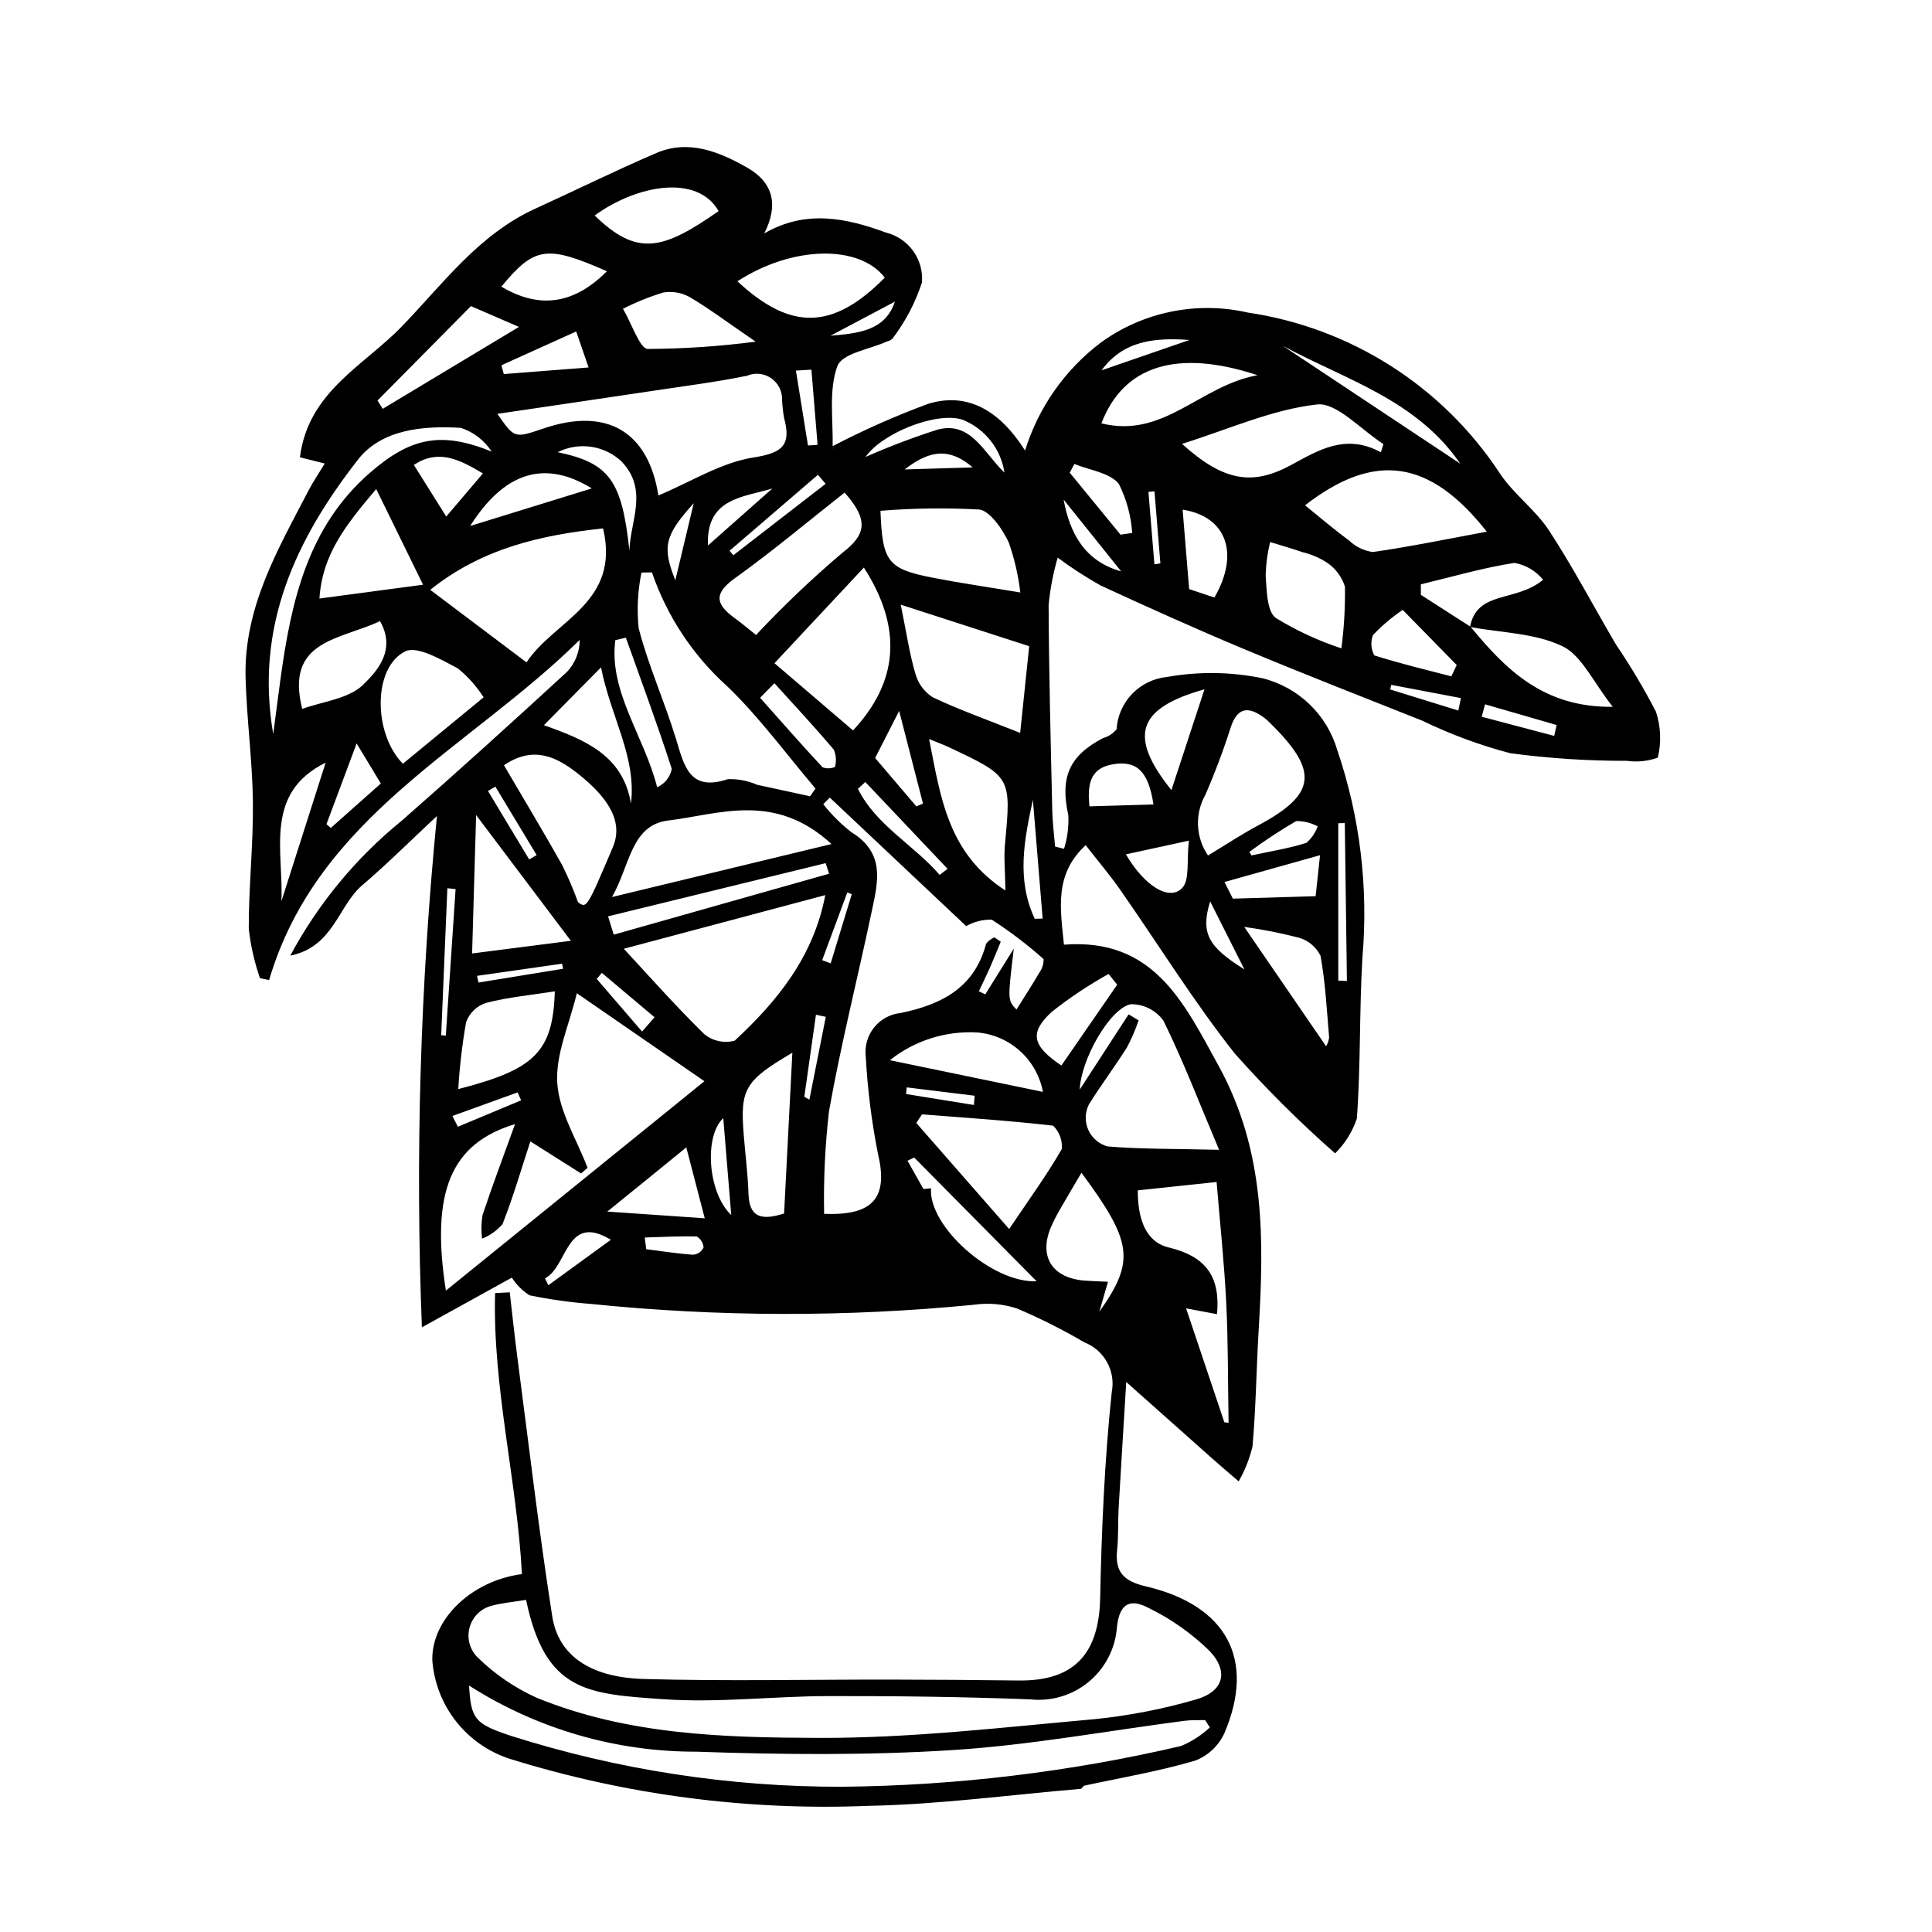
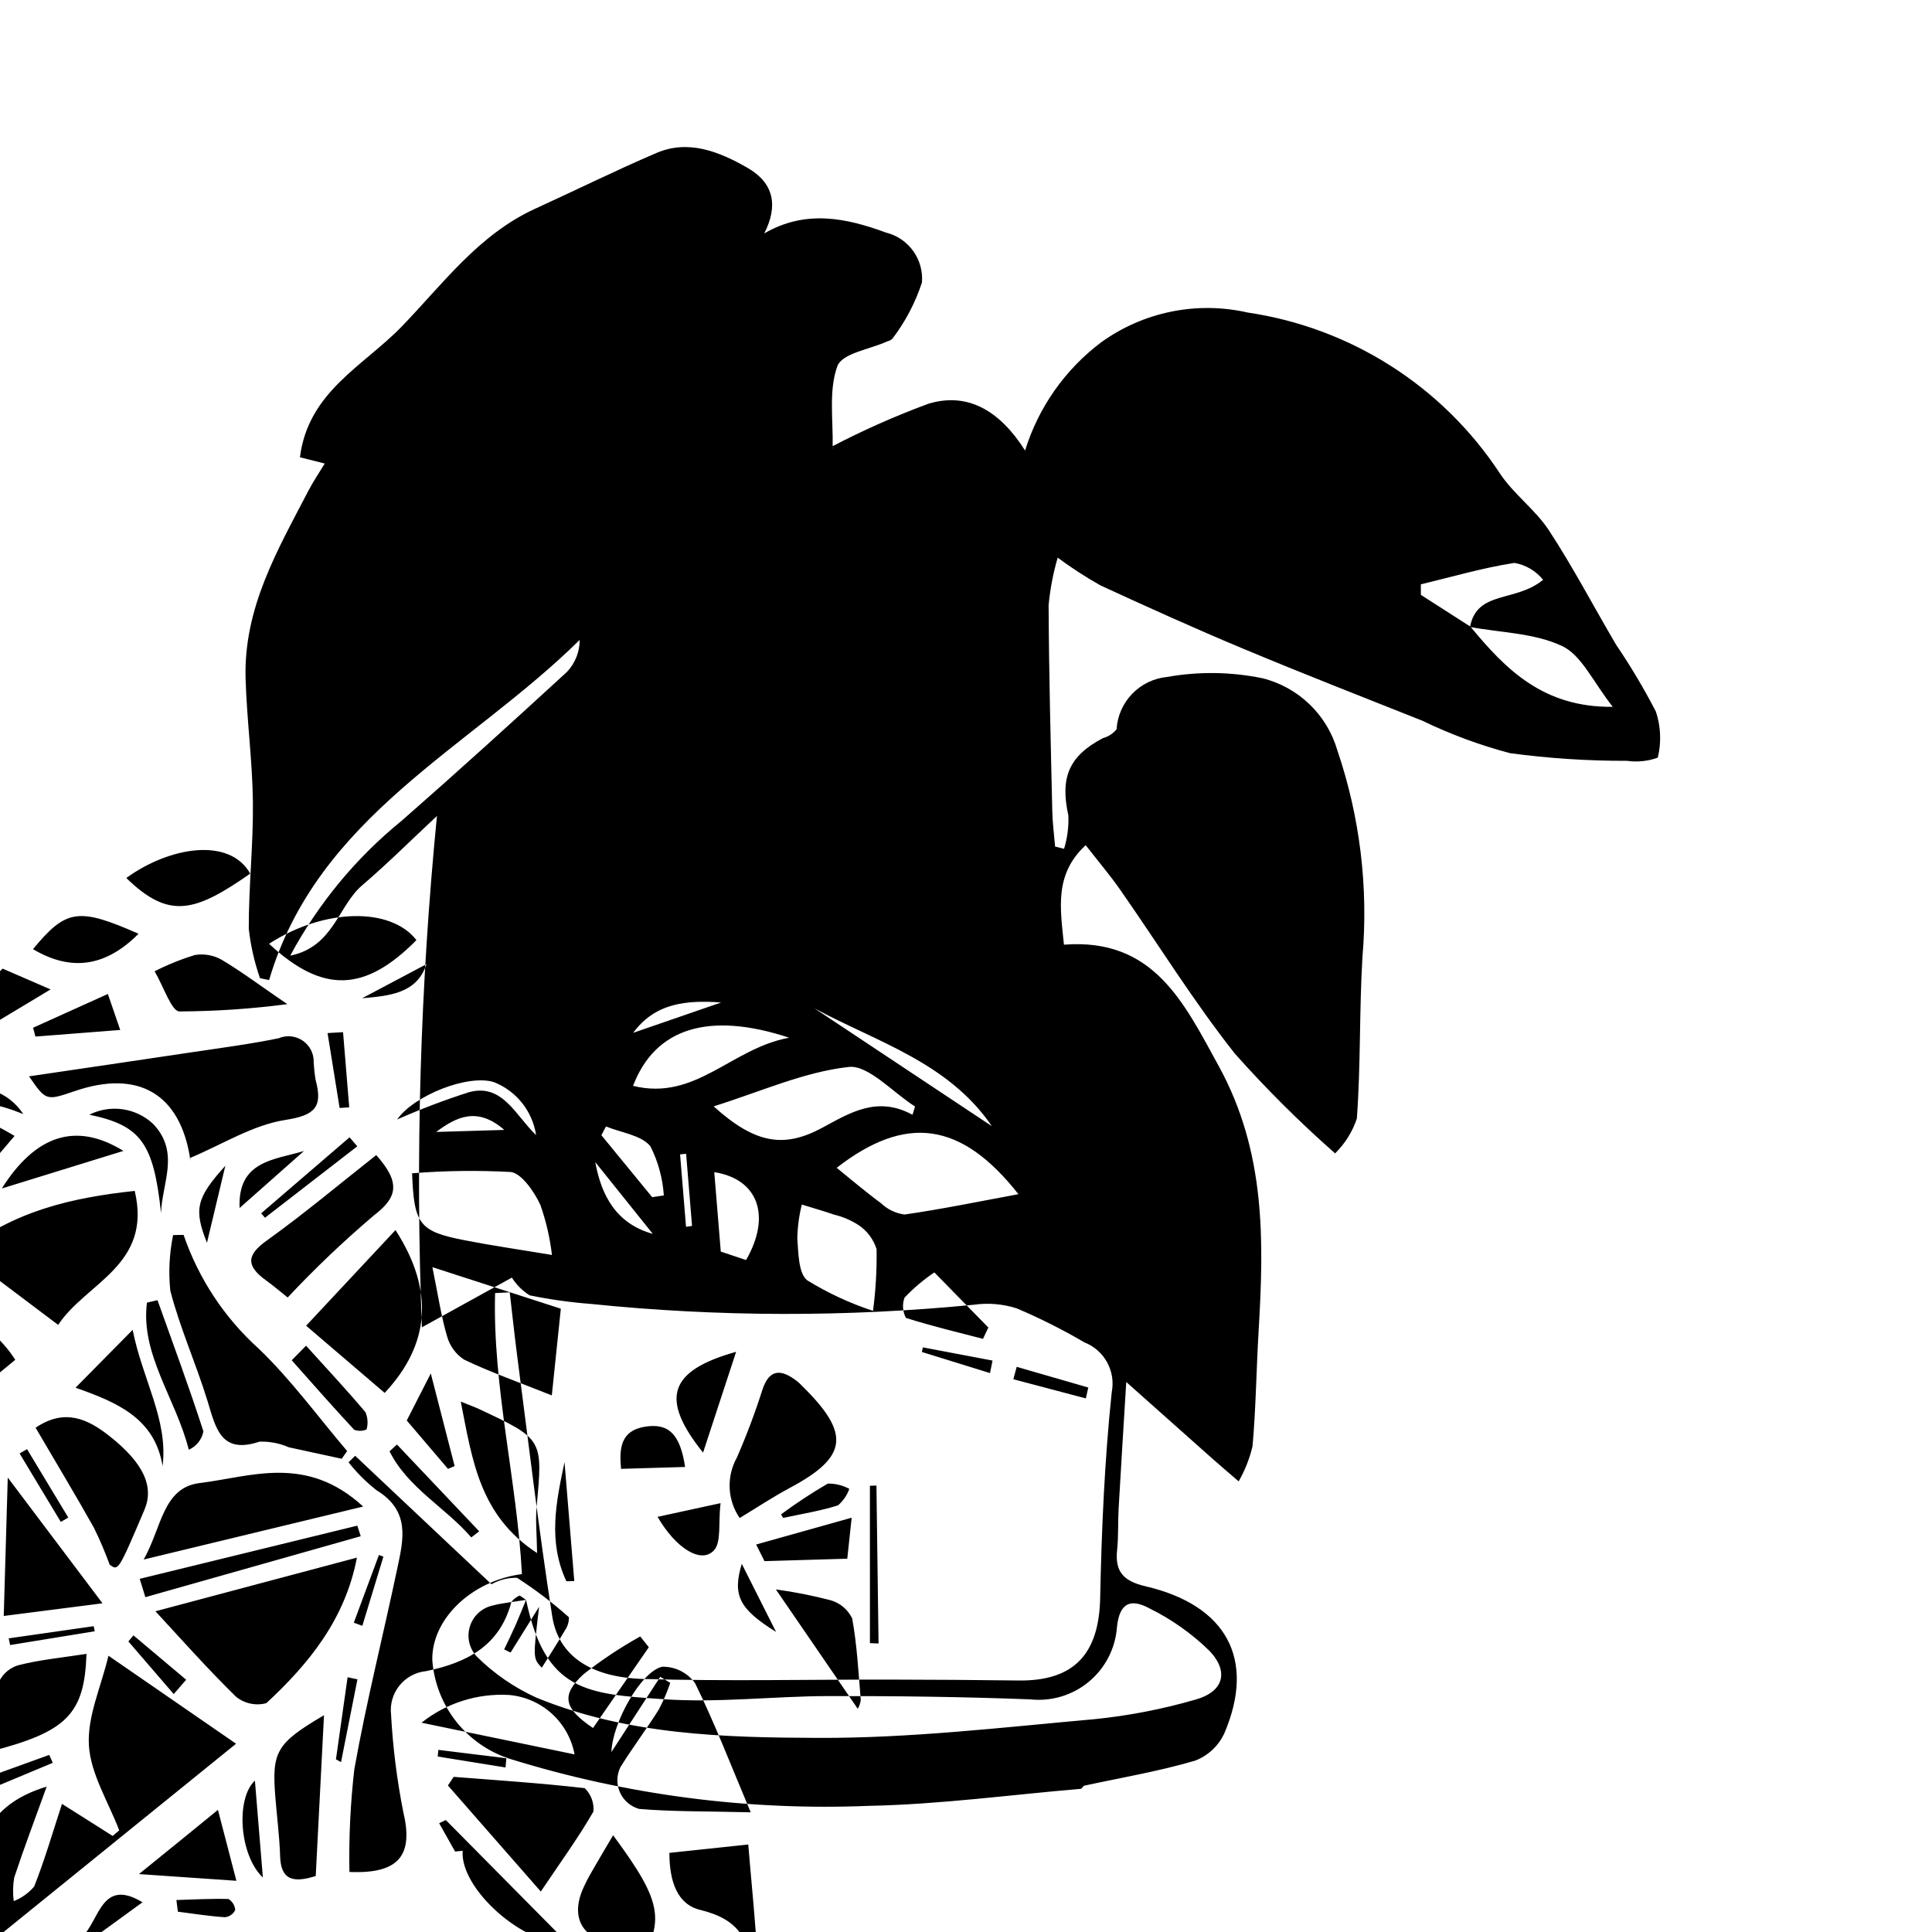
<svg xmlns="http://www.w3.org/2000/svg" fill="#000000" width="800px" height="800px" version="1.1" viewBox="144 144 512 512">
-   <path d="m430.54 618.05c-18.703 1.578-37.336 4.129-56.125 4.516v-0.004c-32.199 1.344-64.383-2.856-95.16-12.406-5.664-1.797-10.656-5.25-14.344-9.906-3.684-4.66-5.894-10.316-6.344-16.238-0.266-10.734 10.191-21.074 23.75-22.863-1.297-24.77-7.805-49.598-7.113-74.469l3.879-0.199c0.664 5.691 1.262 11.391 2.004 17.078 3.004 22.93 5.684 45.895 9.258 68.77 1.621 10.387 10.039 16.215 24.27 16.621 21.832 0.621 43.641 0.125 65.461 0.16 11.285 0.016 22.578 0.098 33.871 0.242 14.75 0.172 21.301-7.07 21.609-21.883 0.379-18.227 1.168-36.477 3.062-54.516v-0.004c1.105-5.578-1.953-11.145-7.25-13.207-5.766-3.383-11.746-6.387-17.902-9-3.695-1.191-7.617-1.52-11.461-0.961-33.707 3.305-67.66 3.231-101.36-0.219-5.473-0.418-10.918-1.18-16.293-2.285-1.895-1.199-3.5-2.801-4.707-4.691-6.965 3.848-14.371 7.938-23.84 13.168-1.773-45.207-0.441-90.484 3.992-135.51-7.016 6.547-13.188 12.715-19.812 18.367-6.414 5.477-7.559 16.297-19.074 18.652h0.004c7.391-13.777 17.449-25.945 29.586-35.801 14.766-12.934 29.305-26.121 43.754-39.402v0.004c2.164-2.293 3.371-5.328 3.371-8.484-29.039 28.711-69.477 46.609-82.312 90.145l-2.418-0.492c-1.473-4.234-2.469-8.625-2.969-13.082-0.035-11.188 1.215-22.316 1.094-33.504-0.117-10.914-1.621-21.879-1.938-32.809-0.547-18.82 8.539-34.164 16.652-49.801 1.266-2.441 2.828-4.719 4.328-7.195-2.652-0.668-4.801-1.211-6.578-1.656 2.184-17.395 16.887-24.203 27.016-34.691 10.941-11.324 20.363-24.355 35.367-31.199 10.719-4.891 21.277-10.117 32.113-14.762 8.398-3.598 16.527-0.418 24.105 3.941 7.019 4.035 8.188 10.031 4.445 17.391 10.922-6.34 21.59-4.156 32.297-0.219 5.973 1.492 9.992 7.086 9.496 13.219-1.758 5.371-4.406 10.41-7.832 14.902-0.383 0.344-0.848 0.586-1.352 0.699-4.613 2.121-11.973 3.121-13.242 6.598-2.328 6.367-1.078 14.199-1.242 21.422-0.008 0.336 0.703 0.723-0.191-0.141l-0.004-0.004c8.273-4.324 16.816-8.113 25.574-11.344 10.355-3.144 18.895 1.762 25.617 12.402 3.539-11.438 10.594-21.473 20.16-28.676 11.215-8.094 25.371-10.973 38.859-7.894 27.289 4.031 51.57 19.504 66.75 42.539 3.625 5.523 9.461 9.684 13.078 15.211 6.418 9.812 11.859 20.227 17.812 30.328 3.856 5.684 7.371 11.594 10.523 17.691 1.301 3.938 1.473 8.156 0.496 12.184-2.606 0.945-5.406 1.238-8.152 0.844-10.355 0.031-20.707-0.645-30.973-2.023-8.02-2.113-15.812-4.996-23.277-8.609-15.844-6.289-31.719-12.5-47.457-19.074-12.711-5.312-25.289-10.996-37.816-16.77-3.938-2.215-7.734-4.676-11.359-7.367-1.203 4.113-2.012 8.336-2.406 12.602 0.078 18.188 0.562 36.391 0.973 54.59 0.07 3.121 0.488 6.25 0.742 9.375l2.379 0.586c0.879-2.856 1.266-5.844 1.137-8.828-2.207-10.02 0.098-15.738 9.16-20.492v-0.004c1.422-0.383 2.688-1.207 3.617-2.348 0.219-3.523 1.684-6.852 4.137-9.391 2.449-2.539 5.727-4.125 9.238-4.469 8.375-1.492 16.957-1.379 25.289 0.336 9.543 2.379 17.098 9.652 19.844 19.094 5.992 17.629 8.258 36.312 6.648 54.863-0.844 14.207-0.434 28.559-1.477 42.734l0.004-0.004c-1.172 3.488-3.148 6.648-5.766 9.23-9.391-8.266-18.27-17.102-26.582-26.453-10.93-13.836-20.242-28.906-30.348-43.379-2.715-3.891-5.812-7.527-9.172-11.848-8.387 7.758-6.715 16.781-5.758 26.371 23.758-1.828 31.734 15.273 40.973 32.078 12.574 22.867 12.027 46.508 10.605 70.492-0.598 10.105-0.703 20.277-1.602 30.34h0.004c-0.77 3.266-2.008 6.406-3.68 9.316-2.348-2.027-4.715-4.027-7.035-6.086-6.934-6.148-13.848-12.316-22.754-20.246-0.789 12.961-1.441 23.25-2.023 33.547-0.207 3.648-0.012 7.348-0.398 10.965-0.609 5.738 1.648 8.258 7.566 9.637 21.449 5.004 29.16 19.328 20.922 38.781-1.52 3.422-4.344 6.094-7.844 7.426-9.602 2.828-19.594 4.512-29.438 6.641-0.238 0.27-0.48 0.539-0.719 0.809zm103.14-307.98c9.324 11.262 19.246 21.453 37.719 21.246-5.168-6.516-8.242-13.656-13.375-16.086-7.367-3.488-16.23-3.547-24.453-5.074 1.812-9.781 12.031-6.449 19.363-12.5h0.004c-1.906-2.371-4.613-3.961-7.609-4.481-8.387 1.305-16.543 3.699-24.789 5.68l0.008 2.789c4.379 2.809 8.754 5.617 13.133 8.426zm-250.27 257.91c-3.426 0.566-6.269 0.805-8.961 1.527v-0.004c-2.852 0.668-5.125 2.816-5.957 5.621-0.832 2.809-0.094 5.844 1.934 7.957 4.57 4.508 9.902 8.172 15.75 10.82 24.223 9.918 49.715 10.57 74.73 10.66 24.512 0.09 48.902-2.801 73.262-4.973 9.004-0.918 17.902-2.644 26.598-5.16 7.383-2.043 9.059-7.262 3.824-12.867-4.703-4.613-10.113-8.445-16.023-11.348-4.762-2.562-7.926-1.664-8.574 5.117-0.441 5.602-3.133 10.781-7.457 14.363-4.328 3.586-9.918 5.262-15.504 4.656-17.828-0.684-35.656-0.902-53.461-0.871-14.582 0.027-29.148 1.836-43.688 0.836-20.406-1.406-31.348-1.965-36.473-26.336zm124.12-175.57 1.676 1.152c-0.934 2.254-1.824 4.527-2.809 6.758-0.949 2.148-1.992 4.254-2.992 6.375l1.703 0.824c2.519-4.043 5.039-8.082 7.559-12.125-1.641 13.668-1.641 13.668 0.711 16.145 2.051-3.289 4.195-6.578 6.172-9.973h0.004c0.691-1 1.039-2.191 1-3.406-4.305-3.832-8.898-7.328-13.746-10.449-2.367-0.047-4.703 0.547-6.762 1.711-11.918-11.227-24.027-22.637-36.137-34.047l-1.742 1.734v0.004c2.176 2.758 4.672 5.246 7.438 7.414 8.977 5.481 7.086 13.062 5.519 20.5-3.746 17.816-8.23 35.457-11.422 53.391h-0.004c-1.039 9.043-1.477 18.148-1.301 27.25 13.414 0.582 16.977-4.652 14.25-16.004-1.672-8.477-2.746-17.059-3.215-25.688-0.324-2.762 0.477-5.539 2.219-7.703 1.746-2.168 4.285-3.547 7.051-3.82 11.02-2.281 19.57-6.797 22.625-18.352h0.004c0.57-0.746 1.328-1.332 2.199-1.691zm-76.848 38.125c-12.484-8.609-22.59-15.578-33.816-23.32-2.004 8.395-5.664 16.137-5.18 23.836 0.473 7.504 5.18 14.965 8.027 22.441l-1.723 1.488c-4.297-2.719-8.598-5.438-13.438-8.5-2.43 7.414-4.566 14.805-7.375 21.906l-0.004 0.004c-1.461 1.715-3.32 3.039-5.414 3.863-0.266-2.07-0.223-4.168 0.121-6.227 2.586-7.82 5.504-15.512 8.613-24.121-17.004 5.113-22.406 17.953-18.324 44.121zm-62.371 160.16c0.492 8.844 1.527 10.133 10.898 13.258 28.457 9.059 58.152 13.629 88.016 13.555 30.227-0.301 60.328-3.922 89.766-10.797 2.82-1.176 5.402-2.844 7.633-4.93l-1.262-1.941c-1.801 0.055-3.629-0.047-5.394 0.184-20.543 2.66-40.949 6.465-61.648 7.773-22.406 1.414-45.07 1.203-67.645 0.422v-0.004c-21.383 0.07-42.34-6.012-60.363-17.52zm94.398-209.48-53.395 14.219c6.152 6.621 13.453 14.906 21.32 22.613 2.254 1.848 5.258 2.496 8.07 1.738 11.309-10.48 20.898-22.27 24.004-38.57zm-86.895-127.54c4.512 6.508 4.512 6.508 12.172 3.891 16.828-5.746 27.871 0.754 30.527 17.93 0.062 0.414 0.68 0.773-0.16-0.129 8.809-3.699 16.727-8.793 25.422-10.148 7.699-1.203 9.965-3.324 7.996-10.543v-0.004c-0.266-1.559-0.438-3.129-0.516-4.707 0.078-2.289-1.016-4.453-2.902-5.746-1.887-1.293-4.301-1.535-6.402-0.637-7.824 1.605-15.797 2.625-23.723 3.816-14.043 2.109-28.094 4.16-42.414 6.277zm40.957 42.012-2.773 0.051v-0.004c-1 4.852-1.25 9.828-0.742 14.754 2.566 9.926 6.883 19.473 9.891 29.328 2.188 7.168 3.543 14.082 13.785 10.66 2.648-0.074 5.281 0.434 7.711 1.496 4.68 1.016 9.359 2.031 14.039 3.047l1.434-2.051c-7.723-9.074-14.793-18.82-23.34-27.043-9.137-8.211-16.023-18.621-20.004-30.242zm-58.754 4.625c8.777 6.613 16.793 12.652 25.516 19.227 7.383-11.203 24.969-15.742 20.289-35.508-16.512 1.781-32.027 5.254-45.805 16.281zm209.05 148.4c-5.352-12.703-9.562-23.691-14.754-34.238-2.019-2.785-5.269-4.406-8.707-4.344-5.66 1.285-13.219 14.906-13.453 22.613 4.57-7.039 8.758-13.484 12.941-19.934l2.652 1.605-0.004-0.004c-0.824 2.445-1.848 4.824-3.055 7.106-3.246 5.184-6.953 10.066-10.172 15.27h0.004c-1.02 2.106-1.051 4.551-0.09 6.684 0.965 2.129 2.828 3.723 5.082 4.344 8.777 0.742 17.582 0.598 29.555 0.898zm-97.004-111.15c11.871-12.695 13.328-26.934 2.871-43.152-8.141 8.711-15.906 17.02-23.688 25.348 8.402 7.188 14.609 12.496 20.816 17.805zm-5.699 30.117c-15.109-13.891-29.711-7.887-43.312-6.227-9.832 1.203-10.051 11.828-14.859 20.273 19.988-4.824 37.938-9.16 58.176-14.047zm49.992-29.453c0.832-8.008 1.609-15.453 2.391-22.977l-34.039-11.008c1.574 7.719 2.344 13.109 3.883 18.312h0.004c0.699 2.555 2.312 4.762 4.539 6.203 6.883 3.289 14.098 5.828 23.223 9.469zm49.785 32.492c4.504-2.719 8.785-5.57 13.316-7.992 15.402-8.23 16.156-14.348 3.133-27.109-0.371-0.391-0.762-0.758-1.172-1.102-4.297-3.359-7.422-3.367-9.27 2.266-1.938 6.086-4.191 12.066-6.746 17.922-1.379 2.473-2.043 5.281-1.914 8.113 0.133 2.828 1.051 5.566 2.652 7.902zm25.707-92.801c3.879 3.125 7.684 6.394 11.711 9.348 1.715 1.652 3.914 2.715 6.277 3.027 10.07-1.453 20.023-3.512 30.18-5.391-15.125-19.219-29.805-21.234-48.168-6.984zm-101.5 161.4-1.523 2.281 24.613 28.109c5.453-8.102 10.059-14.43 13.945-21.191v0.004c0.211-2.309-0.633-4.586-2.289-6.203-11.559-1.336-23.156-2.09-34.746-3zm26.043-138.31 0.004 0.004c-0.531-4.523-1.562-8.977-3.07-13.273-1.602-3.469-5.027-8.418-7.863-8.719l-0.004 0.004c-8.707-0.473-17.434-0.359-26.125 0.344 0.5 13.531 1.926 15.402 13.836 17.727 7.18 1.406 14.41 2.445 23.227 3.918zm54.074 219.91 1.121 0.141c-0.184-10.609-0.098-21.219-0.621-31.832-0.523-10.574-1.66-21.156-2.551-31.984-7.043 0.746-13.91 1.477-20.898 2.219 0.02 7.481 1.996 13.629 8.215 15.129 10.09 2.438 13.672 7.926 12.797 17.68-2.606-0.488-4.957-0.93-8.199-1.539 3.606 10.727 6.871 20.457 10.137 30.188zm-190.91-174.12c5.473 9.34 10.578 17.809 15.406 26.418l0.004 0.004c1.59 3.207 2.996 6.5 4.215 9.867 2.301 1.707 2.305 1.707 9.219-14.543 2.59-6.082-0.129-12.359-9.355-19.609-5.551-4.359-11.711-7.426-19.488-2.137zm90.273-72.254c-9.871 7.773-19.145 15.586-28.992 22.633-5.246 3.754-5.711 6.609-0.203 10.574 1.891 1.363 3.664 2.891 5.723 4.527v0.004c7.219-7.703 14.871-14.984 22.922-21.812 6.168-4.727 7.074-8.605 0.555-15.926zm142.12-10.684 0.672-2.184c-5.894-3.738-12.383-11.07-17.57-10.492-11.941 1.336-23.25 6.516-35.805 10.445 11.176 10.109 18.82 11.043 28.816 5.656 7.207-3.875 14.484-8.551 23.891-3.422zm-237.78 64.941c-1.855-2.914-4.168-5.512-6.852-7.684-4.391-2.309-10.734-6.016-13.844-4.527-8.695 4.168-8.613 21.793-0.703 29.809 7-5.754 14.023-11.531 21.398-17.598zm118.06 11.062c3.082 15.629 4.988 30.23 20.227 40.141-0.074-5.074-0.457-8.727-0.125-12.281 1.676-17.914 1.742-17.906-15.195-25.855-1.164-0.543-2.375-0.973-4.906-2.004zm-120.05 20.141c-0.367 12.598-0.699 24.145-1.066 36.676l26.176-3.356c-8.074-10.715-15.922-21.129-25.109-33.32zm69.246-141.46c14.238 13.254 25.395 12.844 39.055-0.969-6.789-8.801-24.441-8.492-39.055 0.969zm-73.98 214.08c20.402-5.238 25.051-9.902 25.602-25.902-6.207 0.973-12.371 1.543-18.242 3.059h-0.004c-2.481 0.801-4.438 2.719-5.297 5.176-1.016 5.848-1.703 11.746-2.059 17.668zm-49.031-94.082c0.629-4.781 1.234-9.57 1.887-14.348 2.832-20.738 7.195-40.594 23.859-55.008 10.656-9.219 18.746-10.957 32.133-5.512-1.922-2.969-4.801-5.188-8.16-6.285-10.152-0.629-21.039 0.445-27.254 8.406-16.273 20.844-27.441 44.062-22.465 72.746zm135.38 127.05c0.699-13.582 1.418-27.562 2.191-42.605-12.629 7.422-13.855 9.648-12.898 21.656 0.418 5.238 1.102 10.48 1.27 15.711 0.195 6.043 3.125 7.25 9.438 5.238zm147.69-149.77c0.711-5.418 1.027-10.883 0.945-16.348-0.82-2.609-2.508-4.863-4.781-6.383-1.996-1.285-4.191-2.223-6.504-2.773-2.816-0.98-5.688-1.785-8.535-2.668l0.004 0.004c-0.727 2.91-1.125 5.894-1.195 8.898 0.293 3.859 0.277 9.336 2.644 11.191v-0.004c5.473 3.367 11.316 6.078 17.422 8.082zm-255.78-42.219c-8.16 9.621-14.293 17.371-15.047 29.016l27.465-3.66c-4.356-8.895-7.894-16.125-12.418-25.355zm186.9 181.19c-2.203 3.746-4.016 6.762-5.758 9.824h0.004c-0.902 1.539-1.707 3.137-2.41 4.777-3.199 7.766 0.543 13.422 9.219 13.996 1.738 0.117 3.477 0.172 5.965 0.293-0.711 2.469-1.23 4.281-2.293 7.961 9.57-13.508 8.789-18.547-4.727-36.852zm46.656-211.36c-21.383-7.055-35.551-2.5-41.371 12.762 16.613 4.102 25.973-9.938 41.371-12.762zm-56.871 189.93c-0.777-4.156-2.891-7.945-6.023-10.789-3.129-2.844-7.106-4.586-11.32-4.957-8.379-0.492-16.645 2.125-23.215 7.348 13.824 2.863 26.531 5.496 40.559 8.398zm-76.129-198.82c-7.559-5.176-12.371-8.797-17.516-11.832v0.004c-2.121-1.172-4.574-1.594-6.961-1.195-3.684 1.121-7.258 2.566-10.688 4.312 2.379 4.059 4.481 10.555 6.539 10.645h-0.004c9.574-0.043 19.137-0.688 28.629-1.934zm-42.664-33.434c11.348 11.051 18.148 9.074 32.844-1.156-5.535-9.809-21.523-7.074-32.844 1.156zm-77.5 130.75c5.391-1.957 12.277-2.633 16.133-6.387 3.672-3.574 8.828-9.141 4.496-16.871-10.543 4.996-25.258 4.969-20.629 23.258zm19.953-81.719 1.379 2.203c11.859-7.133 23.719-14.262 36.102-21.707-4.844-2.098-8.656-3.75-12.719-5.512-8.391 8.484-16.574 16.75-24.758 25.016zm59.227 70.719c-5.883 5.957-10.078 10.207-15.133 15.328 11.004 3.887 20.961 8.043 23.07 20.758 1.508-12.281-5.305-22.812-7.938-36.086zm192.16 100.42c0.418-0.715 0.691-1.504 0.797-2.328-0.609-7.223-0.977-14.488-2.273-21.633-1.137-2.336-3.207-4.078-5.699-4.805-4.781-1.242-9.629-2.203-14.523-2.871 7.328 10.688 14.375 20.965 21.699 31.637zm-190.29-34.438 1.5 4.856c19.023-5.383 38.047-10.77 57.07-16.152l-0.902-2.801zm83.582 72.27 2.008-0.207c-0.777 10.016 16.105 25.16 27.98 24.645l-32.449-32.793-1.762 0.852zm-78.863-146.12-2.797 0.652c-1.773 13.664 7.641 25.383 11.09 38.988 2.012-0.891 3.457-2.711 3.871-4.871-3.762-11.668-8.043-23.199-12.164-34.77zm-4.914 152.09c9.281 0.641 16.734 1.152 25.816 1.781-1.562-6.012-3.051-11.738-4.887-18.793-4.266 3.477-7.184 5.859-10.105 8.234-3.082 2.504-6.172 5.004-10.824 8.777zm-0.113-249.19c-15.973-7.051-19.203-6.519-27.973 4.074 10.395 6.18 19.496 4.426 27.973-4.074zm135.23 189.07c-0.758-0.949-1.516-1.902-2.277-2.852-5.262 2.922-10.277 6.266-15.004 9.992-6.137 5.609-5.207 9.082 2.492 14.273 4.938-7.148 9.867-14.289 14.789-21.414zm14.371-51.574c3.008-9.168 5.652-17.23 8.762-26.711-17.961 5.039-20.188 12.453-8.762 26.711zm74.184-30.148 1.426-3c-4.75-4.844-9.496-9.688-14.32-14.609v0.004c-2.863 1.93-5.508 4.172-7.887 6.676-0.66 1.762-0.527 3.727 0.371 5.379 6.727 2.141 13.586 3.777 20.41 5.551zm-62.785-20.887c6.703-11.617 3.273-21.453-8.43-23.289l1.73 21.055zm-197.24-18.957c11.391-3.519 21.133-6.531 32.234-9.961-12.586-7.769-23.281-4.203-32.234 9.961zm-38.297 62.715c-16.426 8.109-11.117 23.449-11.723 36.727 3.879-12.164 7.762-24.324 11.723-36.73zm263.52 24.531c-9.211 2.586-17.102 4.801-25.316 7.102 1.219 2.422 2.012 4 2.215 4.406l21.938-0.648zm-9.875-135c15.613 10.367 31.227 20.738 47.023 31.23-11.574-16.957-30.547-22.305-47.023-31.23zm-34.266 121.55c-1.301-8.605-4.277-11.668-10.562-10.68-6.644 1.047-6.894 5.887-6.414 11.18zm-177.7-87.727c-6.508-3.891-11.895-6.465-18.305-2.254 3.059 4.871 5.691 9.066 8.586 13.684 3.238-3.809 6.137-7.219 9.719-11.43zm38.816 20.449c0.242-7.914 5.106-16.098-2.082-23.617v-0.004c-2.227-2.094-5.047-3.453-8.074-3.891-3.023-0.438-6.113 0.066-8.844 1.441 13.715 2.844 17.027 7.559 19 26.066zm130.16-4.219 3.086-0.461v-0.004c-0.301-4.535-1.508-8.961-3.555-13.02-2.387-2.953-7.731-3.594-11.77-5.254l-1.227 2.312c4.488 5.473 8.977 10.949 13.465 16.426zm18.117 81.09c-7.34 1.594-11.852 2.574-16.691 3.629 4.953 8.484 11.543 12.449 14.902 8.926 2.051-2.156 1.156-7.109 1.789-12.559zm-182.18-125.99 0.617 2.34c7.242-0.562 14.488-1.129 22.473-1.75l-3.277-9.539zm105.39 91.617c-2.383 4.664-4.418 8.652-6.367 12.469 3.859 4.527 7.394 8.672 10.926 12.816l1.762-0.734c-2.019-7.848-4.039-15.695-6.32-24.551zm-8.902-67.312c6.219-2.75 12.586-5.164 19.066-7.234 8.848-2.391 12.277 6.176 17.742 11.379-0.957-6.32-5.191-11.66-11.133-14.023-6.902-2.215-21.293 3.562-25.676 9.879zm-24.152 59.957-3.797 3.863c5.488 6.168 10.93 12.383 16.559 18.422v0.004c1.062 0.387 2.231 0.355 3.269-0.086 0.438-1.523 0.332-3.152-0.305-4.602-5.074-6.004-10.449-11.762-15.727-17.602zm-118.71 37.359 1.145 1c4.32-3.836 8.637-7.668 13.262-11.777-1.855-3.074-3.57-5.906-6.414-10.617-3.121 8.355-5.559 14.875-7.992 21.395zm162.5 13.445 2.098-1.609c-7.266-7.668-14.527-15.336-21.793-23.004l-1.969 1.797c4.844 9.719 14.82 14.871 21.66 22.816zm25.199 11.629 2.094-0.051-2.586-31.512c-2.25 10.527-4.438 21.043 0.492 31.562zm82.168-25.367-1.73 0.051 0.004 41.707 2.285 0.098c-0.184-13.953-0.371-27.902-0.559-41.855zm-164.71 78.195c-5.109 4.719-4.156 19.73 2.109 25.68zm-4.062-151.75c6.203-5.492 11.633-10.297 17.062-15.105-7.801 2.359-17.594 2.539-17.062 15.105zm31.188-16.348-2.043-2.383c-7.809 6.711-15.621 13.426-23.43 20.137l1.023 1.172zm-3.769-30.25-4.106 0.242 3.195 19.844 2.547-0.16zm116.07 127.79 0.562 0.938c4.859-1.051 9.812-1.836 14.512-3.32v0.004c1.379-1.168 2.418-2.68 3.019-4.383-1.75-0.949-3.715-1.43-5.707-1.395-4.273 2.488-8.41 5.215-12.387 8.156zm-186.67 113.02 0.879 1.832c5.562-4.047 11.129-8.094 16.574-12.059-11.934-7.203-11.363 7.106-17.453 10.227zm-27.512-64.438 1.223 0.113 2.594-38.836-2.18-0.227c-0.547 12.984-1.094 25.969-1.637 38.949zm164.95-141.94c1.625 8.938 5.602 16.336 15.25 19.02-5.086-6.34-10.168-12.68-15.25-19.02zm24.055 17.156 1.59-0.246-1.57-19.109-1.598 0.156zm-135.06 178.4 0.391 3.094c4.137 0.523 8.273 1.191 12.414 1.465 1.203-0.09 2.266-0.82 2.781-1.91-0.086-1.203-0.754-2.293-1.785-2.918-4.606-0.125-9.203 0.133-13.801 0.27zm222.69-141.3-0.887 3.289c6.402 1.691 12.805 3.387 19.207 5.078 0.219-0.961 0.434-1.922 0.652-2.883zm-72.855 52.219c-2.582 8.453-0.52 12.035 9.086 18.035-2.816-5.594-5.637-11.184-9.086-18.035zm-136.86-105.51c-7.703 8.543-8.418 11.504-4.875 20.422 1.648-6.894 3.121-13.078 4.875-20.422zm108.08-35.223c7.82-2.699 15.355-5.297 23.312-8.043-9.297-0.672-17.523 0.156-23.312 8.043zm-71.836-9.164c7.199-0.641 14.504-1.227 17.062-9.039zm19.633 35.43 18.043-0.535c-7.094-6.203-12.664-3.512-18.043 0.535zm-119.83 171.34 1.457 2.852 16.766-7-0.945-2.098zm20.352-67.992 1.98-1.152c-3.644-6.043-7.289-12.09-10.934-18.133l-1.969 1.145c3.641 6.043 7.281 12.09 10.922 18.141zm72.91 62.914 1.348 0.742c1.449-7.312 2.898-14.629 4.348-21.941l-2.609-0.551c-1.031 7.254-2.059 14.5-3.086 21.75zm173.33-102.36c0.223-1.105 0.449-2.211 0.672-3.312l-18.461-3.5-0.266 1.223zm-216.32 85.07 3.297-3.801c-4.656-3.918-9.312-7.84-13.973-11.762l-1.34 1.613c4.008 4.648 8.012 9.301 12.016 13.949zm87.938 19.453 0.207-2.449c-6.004-0.738-12.012-1.477-18.016-2.215l-0.168 1.762zm-40.211-38.375 2.254 0.836c1.863-6.109 3.723-12.219 5.586-18.328l-1.188-0.449c-2.219 5.984-4.434 11.965-6.652 17.945zm-68.656 2.281-0.285-1.348-22.523 3.223 0.383 1.773z" />
+   <path d="m430.54 618.05c-18.703 1.578-37.336 4.129-56.125 4.516v-0.004c-32.199 1.344-64.383-2.856-95.16-12.406-5.664-1.797-10.656-5.25-14.344-9.906-3.684-4.66-5.894-10.316-6.344-16.238-0.266-10.734 10.191-21.074 23.75-22.863-1.297-24.77-7.805-49.598-7.113-74.469l3.879-0.199c0.664 5.691 1.262 11.391 2.004 17.078 3.004 22.93 5.684 45.895 9.258 68.77 1.621 10.387 10.039 16.215 24.27 16.621 21.832 0.621 43.641 0.125 65.461 0.16 11.285 0.016 22.578 0.098 33.871 0.242 14.75 0.172 21.301-7.07 21.609-21.883 0.379-18.227 1.168-36.477 3.062-54.516v-0.004c1.105-5.578-1.953-11.145-7.25-13.207-5.766-3.383-11.746-6.387-17.902-9-3.695-1.191-7.617-1.52-11.461-0.961-33.707 3.305-67.66 3.231-101.36-0.219-5.473-0.418-10.918-1.18-16.293-2.285-1.895-1.199-3.5-2.801-4.707-4.691-6.965 3.848-14.371 7.938-23.84 13.168-1.773-45.207-0.441-90.484 3.992-135.51-7.016 6.547-13.188 12.715-19.812 18.367-6.414 5.477-7.559 16.297-19.074 18.652h0.004c7.391-13.777 17.449-25.945 29.586-35.801 14.766-12.934 29.305-26.121 43.754-39.402v0.004c2.164-2.293 3.371-5.328 3.371-8.484-29.039 28.711-69.477 46.609-82.312 90.145l-2.418-0.492c-1.473-4.234-2.469-8.625-2.969-13.082-0.035-11.188 1.215-22.316 1.094-33.504-0.117-10.914-1.621-21.879-1.938-32.809-0.547-18.82 8.539-34.164 16.652-49.801 1.266-2.441 2.828-4.719 4.328-7.195-2.652-0.668-4.801-1.211-6.578-1.656 2.184-17.395 16.887-24.203 27.016-34.691 10.941-11.324 20.363-24.355 35.367-31.199 10.719-4.891 21.277-10.117 32.113-14.762 8.398-3.598 16.527-0.418 24.105 3.941 7.019 4.035 8.188 10.031 4.445 17.391 10.922-6.34 21.59-4.156 32.297-0.219 5.973 1.492 9.992 7.086 9.496 13.219-1.758 5.371-4.406 10.41-7.832 14.902-0.383 0.344-0.848 0.586-1.352 0.699-4.613 2.121-11.973 3.121-13.242 6.598-2.328 6.367-1.078 14.199-1.242 21.422-0.008 0.336 0.703 0.723-0.191-0.141l-0.004-0.004c8.273-4.324 16.816-8.113 25.574-11.344 10.355-3.144 18.895 1.762 25.617 12.402 3.539-11.438 10.594-21.473 20.16-28.676 11.215-8.094 25.371-10.973 38.859-7.894 27.289 4.031 51.57 19.504 66.75 42.539 3.625 5.523 9.461 9.684 13.078 15.211 6.418 9.812 11.859 20.227 17.812 30.328 3.856 5.684 7.371 11.594 10.523 17.691 1.301 3.938 1.473 8.156 0.496 12.184-2.606 0.945-5.406 1.238-8.152 0.844-10.355 0.031-20.707-0.645-30.973-2.023-8.02-2.113-15.812-4.996-23.277-8.609-15.844-6.289-31.719-12.5-47.457-19.074-12.711-5.312-25.289-10.996-37.816-16.77-3.938-2.215-7.734-4.676-11.359-7.367-1.203 4.113-2.012 8.336-2.406 12.602 0.078 18.188 0.562 36.391 0.973 54.59 0.07 3.121 0.488 6.25 0.742 9.375l2.379 0.586c0.879-2.856 1.266-5.844 1.137-8.828-2.207-10.02 0.098-15.738 9.16-20.492v-0.004c1.422-0.383 2.688-1.207 3.617-2.348 0.219-3.523 1.684-6.852 4.137-9.391 2.449-2.539 5.727-4.125 9.238-4.469 8.375-1.492 16.957-1.379 25.289 0.336 9.543 2.379 17.098 9.652 19.844 19.094 5.992 17.629 8.258 36.312 6.648 54.863-0.844 14.207-0.434 28.559-1.477 42.734l0.004-0.004c-1.172 3.488-3.148 6.648-5.766 9.23-9.391-8.266-18.27-17.102-26.582-26.453-10.93-13.836-20.242-28.906-30.348-43.379-2.715-3.891-5.812-7.527-9.172-11.848-8.387 7.758-6.715 16.781-5.758 26.371 23.758-1.828 31.734 15.273 40.973 32.078 12.574 22.867 12.027 46.508 10.605 70.492-0.598 10.105-0.703 20.277-1.602 30.34h0.004c-0.77 3.266-2.008 6.406-3.68 9.316-2.348-2.027-4.715-4.027-7.035-6.086-6.934-6.148-13.848-12.316-22.754-20.246-0.789 12.961-1.441 23.25-2.023 33.547-0.207 3.648-0.012 7.348-0.398 10.965-0.609 5.738 1.648 8.258 7.566 9.637 21.449 5.004 29.16 19.328 20.922 38.781-1.52 3.422-4.344 6.094-7.844 7.426-9.602 2.828-19.594 4.512-29.438 6.641-0.238 0.27-0.48 0.539-0.719 0.809zm103.14-307.98c9.324 11.262 19.246 21.453 37.719 21.246-5.168-6.516-8.242-13.656-13.375-16.086-7.367-3.488-16.23-3.547-24.453-5.074 1.812-9.781 12.031-6.449 19.363-12.5h0.004c-1.906-2.371-4.613-3.961-7.609-4.481-8.387 1.305-16.543 3.699-24.789 5.68l0.008 2.789c4.379 2.809 8.754 5.617 13.133 8.426zm-250.27 257.91c-3.426 0.566-6.269 0.805-8.961 1.527v-0.004c-2.852 0.668-5.125 2.816-5.957 5.621-0.832 2.809-0.094 5.844 1.934 7.957 4.57 4.508 9.902 8.172 15.75 10.82 24.223 9.918 49.715 10.57 74.73 10.66 24.512 0.09 48.902-2.801 73.262-4.973 9.004-0.918 17.902-2.644 26.598-5.16 7.383-2.043 9.059-7.262 3.824-12.867-4.703-4.613-10.113-8.445-16.023-11.348-4.762-2.562-7.926-1.664-8.574 5.117-0.441 5.602-3.133 10.781-7.457 14.363-4.328 3.586-9.918 5.262-15.504 4.656-17.828-0.684-35.656-0.902-53.461-0.871-14.582 0.027-29.148 1.836-43.688 0.836-20.406-1.406-31.348-1.965-36.473-26.336zc-0.934 2.254-1.824 4.527-2.809 6.758-0.949 2.148-1.992 4.254-2.992 6.375l1.703 0.824c2.519-4.043 5.039-8.082 7.559-12.125-1.641 13.668-1.641 13.668 0.711 16.145 2.051-3.289 4.195-6.578 6.172-9.973h0.004c0.691-1 1.039-2.191 1-3.406-4.305-3.832-8.898-7.328-13.746-10.449-2.367-0.047-4.703 0.547-6.762 1.711-11.918-11.227-24.027-22.637-36.137-34.047l-1.742 1.734v0.004c2.176 2.758 4.672 5.246 7.438 7.414 8.977 5.481 7.086 13.062 5.519 20.5-3.746 17.816-8.23 35.457-11.422 53.391h-0.004c-1.039 9.043-1.477 18.148-1.301 27.25 13.414 0.582 16.977-4.652 14.25-16.004-1.672-8.477-2.746-17.059-3.215-25.688-0.324-2.762 0.477-5.539 2.219-7.703 1.746-2.168 4.285-3.547 7.051-3.82 11.02-2.281 19.57-6.797 22.625-18.352h0.004c0.57-0.746 1.328-1.332 2.199-1.691zm-76.848 38.125c-12.484-8.609-22.59-15.578-33.816-23.32-2.004 8.395-5.664 16.137-5.18 23.836 0.473 7.504 5.18 14.965 8.027 22.441l-1.723 1.488c-4.297-2.719-8.598-5.438-13.438-8.5-2.43 7.414-4.566 14.805-7.375 21.906l-0.004 0.004c-1.461 1.715-3.32 3.039-5.414 3.863-0.266-2.07-0.223-4.168 0.121-6.227 2.586-7.82 5.504-15.512 8.613-24.121-17.004 5.113-22.406 17.953-18.324 44.121zm-62.371 160.16c0.492 8.844 1.527 10.133 10.898 13.258 28.457 9.059 58.152 13.629 88.016 13.555 30.227-0.301 60.328-3.922 89.766-10.797 2.82-1.176 5.402-2.844 7.633-4.93l-1.262-1.941c-1.801 0.055-3.629-0.047-5.394 0.184-20.543 2.66-40.949 6.465-61.648 7.773-22.406 1.414-45.07 1.203-67.645 0.422v-0.004c-21.383 0.07-42.34-6.012-60.363-17.52zm94.398-209.48-53.395 14.219c6.152 6.621 13.453 14.906 21.32 22.613 2.254 1.848 5.258 2.496 8.07 1.738 11.309-10.48 20.898-22.27 24.004-38.57zm-86.895-127.54c4.512 6.508 4.512 6.508 12.172 3.891 16.828-5.746 27.871 0.754 30.527 17.93 0.062 0.414 0.68 0.773-0.16-0.129 8.809-3.699 16.727-8.793 25.422-10.148 7.699-1.203 9.965-3.324 7.996-10.543v-0.004c-0.266-1.559-0.438-3.129-0.516-4.707 0.078-2.289-1.016-4.453-2.902-5.746-1.887-1.293-4.301-1.535-6.402-0.637-7.824 1.605-15.797 2.625-23.723 3.816-14.043 2.109-28.094 4.16-42.414 6.277zm40.957 42.012-2.773 0.051v-0.004c-1 4.852-1.25 9.828-0.742 14.754 2.566 9.926 6.883 19.473 9.891 29.328 2.188 7.168 3.543 14.082 13.785 10.66 2.648-0.074 5.281 0.434 7.711 1.496 4.68 1.016 9.359 2.031 14.039 3.047l1.434-2.051c-7.723-9.074-14.793-18.82-23.34-27.043-9.137-8.211-16.023-18.621-20.004-30.242zm-58.754 4.625c8.777 6.613 16.793 12.652 25.516 19.227 7.383-11.203 24.969-15.742 20.289-35.508-16.512 1.781-32.027 5.254-45.805 16.281zm209.05 148.4c-5.352-12.703-9.562-23.691-14.754-34.238-2.019-2.785-5.269-4.406-8.707-4.344-5.66 1.285-13.219 14.906-13.453 22.613 4.57-7.039 8.758-13.484 12.941-19.934l2.652 1.605-0.004-0.004c-0.824 2.445-1.848 4.824-3.055 7.106-3.246 5.184-6.953 10.066-10.172 15.27h0.004c-1.02 2.106-1.051 4.551-0.09 6.684 0.965 2.129 2.828 3.723 5.082 4.344 8.777 0.742 17.582 0.598 29.555 0.898zm-97.004-111.15c11.871-12.695 13.328-26.934 2.871-43.152-8.141 8.711-15.906 17.02-23.688 25.348 8.402 7.188 14.609 12.496 20.816 17.805zm-5.699 30.117c-15.109-13.891-29.711-7.887-43.312-6.227-9.832 1.203-10.051 11.828-14.859 20.273 19.988-4.824 37.938-9.16 58.176-14.047zm49.992-29.453c0.832-8.008 1.609-15.453 2.391-22.977l-34.039-11.008c1.574 7.719 2.344 13.109 3.883 18.312h0.004c0.699 2.555 2.312 4.762 4.539 6.203 6.883 3.289 14.098 5.828 23.223 9.469zm49.785 32.492c4.504-2.719 8.785-5.57 13.316-7.992 15.402-8.23 16.156-14.348 3.133-27.109-0.371-0.391-0.762-0.758-1.172-1.102-4.297-3.359-7.422-3.367-9.27 2.266-1.938 6.086-4.191 12.066-6.746 17.922-1.379 2.473-2.043 5.281-1.914 8.113 0.133 2.828 1.051 5.566 2.652 7.902zm25.707-92.801c3.879 3.125 7.684 6.394 11.711 9.348 1.715 1.652 3.914 2.715 6.277 3.027 10.07-1.453 20.023-3.512 30.18-5.391-15.125-19.219-29.805-21.234-48.168-6.984zm-101.5 161.4-1.523 2.281 24.613 28.109c5.453-8.102 10.059-14.43 13.945-21.191v0.004c0.211-2.309-0.633-4.586-2.289-6.203-11.559-1.336-23.156-2.09-34.746-3zm26.043-138.31 0.004 0.004c-0.531-4.523-1.562-8.977-3.07-13.273-1.602-3.469-5.027-8.418-7.863-8.719l-0.004 0.004c-8.707-0.473-17.434-0.359-26.125 0.344 0.5 13.531 1.926 15.402 13.836 17.727 7.18 1.406 14.41 2.445 23.227 3.918zm54.074 219.91 1.121 0.141c-0.184-10.609-0.098-21.219-0.621-31.832-0.523-10.574-1.66-21.156-2.551-31.984-7.043 0.746-13.91 1.477-20.898 2.219 0.02 7.481 1.996 13.629 8.215 15.129 10.09 2.438 13.672 7.926 12.797 17.68-2.606-0.488-4.957-0.93-8.199-1.539 3.606 10.727 6.871 20.457 10.137 30.188zm-190.91-174.12c5.473 9.34 10.578 17.809 15.406 26.418l0.004 0.004c1.59 3.207 2.996 6.5 4.215 9.867 2.301 1.707 2.305 1.707 9.219-14.543 2.59-6.082-0.129-12.359-9.355-19.609-5.551-4.359-11.711-7.426-19.488-2.137zm90.273-72.254c-9.871 7.773-19.145 15.586-28.992 22.633-5.246 3.754-5.711 6.609-0.203 10.574 1.891 1.363 3.664 2.891 5.723 4.527v0.004c7.219-7.703 14.871-14.984 22.922-21.812 6.168-4.727 7.074-8.605 0.555-15.926zm142.12-10.684 0.672-2.184c-5.894-3.738-12.383-11.07-17.57-10.492-11.941 1.336-23.25 6.516-35.805 10.445 11.176 10.109 18.82 11.043 28.816 5.656 7.207-3.875 14.484-8.551 23.891-3.422zm-237.78 64.941c-1.855-2.914-4.168-5.512-6.852-7.684-4.391-2.309-10.734-6.016-13.844-4.527-8.695 4.168-8.613 21.793-0.703 29.809 7-5.754 14.023-11.531 21.398-17.598zm118.06 11.062c3.082 15.629 4.988 30.23 20.227 40.141-0.074-5.074-0.457-8.727-0.125-12.281 1.676-17.914 1.742-17.906-15.195-25.855-1.164-0.543-2.375-0.973-4.906-2.004zm-120.05 20.141c-0.367 12.598-0.699 24.145-1.066 36.676l26.176-3.356c-8.074-10.715-15.922-21.129-25.109-33.32zm69.246-141.46c14.238 13.254 25.395 12.844 39.055-0.969-6.789-8.801-24.441-8.492-39.055 0.969zm-73.98 214.08c20.402-5.238 25.051-9.902 25.602-25.902-6.207 0.973-12.371 1.543-18.242 3.059h-0.004c-2.481 0.801-4.438 2.719-5.297 5.176-1.016 5.848-1.703 11.746-2.059 17.668zm-49.031-94.082c0.629-4.781 1.234-9.57 1.887-14.348 2.832-20.738 7.195-40.594 23.859-55.008 10.656-9.219 18.746-10.957 32.133-5.512-1.922-2.969-4.801-5.188-8.16-6.285-10.152-0.629-21.039 0.445-27.254 8.406-16.273 20.844-27.441 44.062-22.465 72.746zm135.38 127.05c0.699-13.582 1.418-27.562 2.191-42.605-12.629 7.422-13.855 9.648-12.898 21.656 0.418 5.238 1.102 10.48 1.27 15.711 0.195 6.043 3.125 7.25 9.438 5.238zm147.69-149.77c0.711-5.418 1.027-10.883 0.945-16.348-0.82-2.609-2.508-4.863-4.781-6.383-1.996-1.285-4.191-2.223-6.504-2.773-2.816-0.98-5.688-1.785-8.535-2.668l0.004 0.004c-0.727 2.91-1.125 5.894-1.195 8.898 0.293 3.859 0.277 9.336 2.644 11.191v-0.004c5.473 3.367 11.316 6.078 17.422 8.082zm-255.78-42.219c-8.16 9.621-14.293 17.371-15.047 29.016l27.465-3.66c-4.356-8.895-7.894-16.125-12.418-25.355zm186.9 181.19c-2.203 3.746-4.016 6.762-5.758 9.824h0.004c-0.902 1.539-1.707 3.137-2.41 4.777-3.199 7.766 0.543 13.422 9.219 13.996 1.738 0.117 3.477 0.172 5.965 0.293-0.711 2.469-1.23 4.281-2.293 7.961 9.57-13.508 8.789-18.547-4.727-36.852zm46.656-211.36c-21.383-7.055-35.551-2.5-41.371 12.762 16.613 4.102 25.973-9.938 41.371-12.762zm-56.871 189.93c-0.777-4.156-2.891-7.945-6.023-10.789-3.129-2.844-7.106-4.586-11.32-4.957-8.379-0.492-16.645 2.125-23.215 7.348 13.824 2.863 26.531 5.496 40.559 8.398zm-76.129-198.82c-7.559-5.176-12.371-8.797-17.516-11.832v0.004c-2.121-1.172-4.574-1.594-6.961-1.195-3.684 1.121-7.258 2.566-10.688 4.312 2.379 4.059 4.481 10.555 6.539 10.645h-0.004c9.574-0.043 19.137-0.688 28.629-1.934zm-42.664-33.434c11.348 11.051 18.148 9.074 32.844-1.156-5.535-9.809-21.523-7.074-32.844 1.156zm-77.5 130.75c5.391-1.957 12.277-2.633 16.133-6.387 3.672-3.574 8.828-9.141 4.496-16.871-10.543 4.996-25.258 4.969-20.629 23.258zm19.953-81.719 1.379 2.203c11.859-7.133 23.719-14.262 36.102-21.707-4.844-2.098-8.656-3.75-12.719-5.512-8.391 8.484-16.574 16.75-24.758 25.016zm59.227 70.719c-5.883 5.957-10.078 10.207-15.133 15.328 11.004 3.887 20.961 8.043 23.07 20.758 1.508-12.281-5.305-22.812-7.938-36.086zm192.16 100.42c0.418-0.715 0.691-1.504 0.797-2.328-0.609-7.223-0.977-14.488-2.273-21.633-1.137-2.336-3.207-4.078-5.699-4.805-4.781-1.242-9.629-2.203-14.523-2.871 7.328 10.688 14.375 20.965 21.699 31.637zm-190.29-34.438 1.5 4.856c19.023-5.383 38.047-10.77 57.07-16.152l-0.902-2.801zm83.582 72.27 2.008-0.207c-0.777 10.016 16.105 25.16 27.98 24.645l-32.449-32.793-1.762 0.852zm-78.863-146.12-2.797 0.652c-1.773 13.664 7.641 25.383 11.09 38.988 2.012-0.891 3.457-2.711 3.871-4.871-3.762-11.668-8.043-23.199-12.164-34.77zm-4.914 152.09c9.281 0.641 16.734 1.152 25.816 1.781-1.562-6.012-3.051-11.738-4.887-18.793-4.266 3.477-7.184 5.859-10.105 8.234-3.082 2.504-6.172 5.004-10.824 8.777zm-0.113-249.19c-15.973-7.051-19.203-6.519-27.973 4.074 10.395 6.18 19.496 4.426 27.973-4.074zm135.23 189.07c-0.758-0.949-1.516-1.902-2.277-2.852-5.262 2.922-10.277 6.266-15.004 9.992-6.137 5.609-5.207 9.082 2.492 14.273 4.938-7.148 9.867-14.289 14.789-21.414zm14.371-51.574c3.008-9.168 5.652-17.23 8.762-26.711-17.961 5.039-20.188 12.453-8.762 26.711zm74.184-30.148 1.426-3c-4.75-4.844-9.496-9.688-14.32-14.609v0.004c-2.863 1.93-5.508 4.172-7.887 6.676-0.66 1.762-0.527 3.727 0.371 5.379 6.727 2.141 13.586 3.777 20.41 5.551zm-62.785-20.887c6.703-11.617 3.273-21.453-8.43-23.289l1.73 21.055zm-197.24-18.957c11.391-3.519 21.133-6.531 32.234-9.961-12.586-7.769-23.281-4.203-32.234 9.961zm-38.297 62.715c-16.426 8.109-11.117 23.449-11.723 36.727 3.879-12.164 7.762-24.324 11.723-36.73zm263.52 24.531c-9.211 2.586-17.102 4.801-25.316 7.102 1.219 2.422 2.012 4 2.215 4.406l21.938-0.648zm-9.875-135c15.613 10.367 31.227 20.738 47.023 31.23-11.574-16.957-30.547-22.305-47.023-31.23zm-34.266 121.55c-1.301-8.605-4.277-11.668-10.562-10.68-6.644 1.047-6.894 5.887-6.414 11.18zm-177.7-87.727c-6.508-3.891-11.895-6.465-18.305-2.254 3.059 4.871 5.691 9.066 8.586 13.684 3.238-3.809 6.137-7.219 9.719-11.43zm38.816 20.449c0.242-7.914 5.106-16.098-2.082-23.617v-0.004c-2.227-2.094-5.047-3.453-8.074-3.891-3.023-0.438-6.113 0.066-8.844 1.441 13.715 2.844 17.027 7.559 19 26.066zm130.16-4.219 3.086-0.461v-0.004c-0.301-4.535-1.508-8.961-3.555-13.02-2.387-2.953-7.731-3.594-11.77-5.254l-1.227 2.312c4.488 5.473 8.977 10.949 13.465 16.426zm18.117 81.09c-7.34 1.594-11.852 2.574-16.691 3.629 4.953 8.484 11.543 12.449 14.902 8.926 2.051-2.156 1.156-7.109 1.789-12.559zm-182.18-125.99 0.617 2.34c7.242-0.562 14.488-1.129 22.473-1.75l-3.277-9.539zm105.39 91.617c-2.383 4.664-4.418 8.652-6.367 12.469 3.859 4.527 7.394 8.672 10.926 12.816l1.762-0.734c-2.019-7.848-4.039-15.695-6.32-24.551zm-8.902-67.312c6.219-2.75 12.586-5.164 19.066-7.234 8.848-2.391 12.277 6.176 17.742 11.379-0.957-6.32-5.191-11.66-11.133-14.023-6.902-2.215-21.293 3.562-25.676 9.879zm-24.152 59.957-3.797 3.863c5.488 6.168 10.93 12.383 16.559 18.422v0.004c1.062 0.387 2.231 0.355 3.269-0.086 0.438-1.523 0.332-3.152-0.305-4.602-5.074-6.004-10.449-11.762-15.727-17.602zm-118.71 37.359 1.145 1c4.32-3.836 8.637-7.668 13.262-11.777-1.855-3.074-3.57-5.906-6.414-10.617-3.121 8.355-5.559 14.875-7.992 21.395zm162.5 13.445 2.098-1.609c-7.266-7.668-14.527-15.336-21.793-23.004l-1.969 1.797c4.844 9.719 14.82 14.871 21.66 22.816zm25.199 11.629 2.094-0.051-2.586-31.512c-2.25 10.527-4.438 21.043 0.492 31.562zm82.168-25.367-1.73 0.051 0.004 41.707 2.285 0.098c-0.184-13.953-0.371-27.902-0.559-41.855zm-164.71 78.195c-5.109 4.719-4.156 19.73 2.109 25.68zm-4.062-151.75c6.203-5.492 11.633-10.297 17.062-15.105-7.801 2.359-17.594 2.539-17.062 15.105zm31.188-16.348-2.043-2.383c-7.809 6.711-15.621 13.426-23.43 20.137l1.023 1.172zm-3.769-30.25-4.106 0.242 3.195 19.844 2.547-0.16zm116.07 127.79 0.562 0.938c4.859-1.051 9.812-1.836 14.512-3.32v0.004c1.379-1.168 2.418-2.68 3.019-4.383-1.75-0.949-3.715-1.43-5.707-1.395-4.273 2.488-8.41 5.215-12.387 8.156zm-186.67 113.02 0.879 1.832c5.562-4.047 11.129-8.094 16.574-12.059-11.934-7.203-11.363 7.106-17.453 10.227zm-27.512-64.438 1.223 0.113 2.594-38.836-2.18-0.227c-0.547 12.984-1.094 25.969-1.637 38.949zm164.95-141.94c1.625 8.938 5.602 16.336 15.25 19.02-5.086-6.34-10.168-12.68-15.25-19.02zm24.055 17.156 1.59-0.246-1.57-19.109-1.598 0.156zm-135.06 178.4 0.391 3.094c4.137 0.523 8.273 1.191 12.414 1.465 1.203-0.09 2.266-0.82 2.781-1.91-0.086-1.203-0.754-2.293-1.785-2.918-4.606-0.125-9.203 0.133-13.801 0.27zm222.69-141.3-0.887 3.289c6.402 1.691 12.805 3.387 19.207 5.078 0.219-0.961 0.434-1.922 0.652-2.883zm-72.855 52.219c-2.582 8.453-0.52 12.035 9.086 18.035-2.816-5.594-5.637-11.184-9.086-18.035zm-136.86-105.51c-7.703 8.543-8.418 11.504-4.875 20.422 1.648-6.894 3.121-13.078 4.875-20.422zm108.08-35.223c7.82-2.699 15.355-5.297 23.312-8.043-9.297-0.672-17.523 0.156-23.312 8.043zm-71.836-9.164c7.199-0.641 14.504-1.227 17.062-9.039zm19.633 35.43 18.043-0.535c-7.094-6.203-12.664-3.512-18.043 0.535zm-119.83 171.34 1.457 2.852 16.766-7-0.945-2.098zm20.352-67.992 1.98-1.152c-3.644-6.043-7.289-12.09-10.934-18.133l-1.969 1.145c3.641 6.043 7.281 12.09 10.922 18.141zm72.91 62.914 1.348 0.742c1.449-7.312 2.898-14.629 4.348-21.941l-2.609-0.551c-1.031 7.254-2.059 14.5-3.086 21.75zm173.33-102.36c0.223-1.105 0.449-2.211 0.672-3.312l-18.461-3.5-0.266 1.223zm-216.32 85.07 3.297-3.801c-4.656-3.918-9.312-7.84-13.973-11.762l-1.34 1.613c4.008 4.648 8.012 9.301 12.016 13.949zm87.938 19.453 0.207-2.449c-6.004-0.738-12.012-1.477-18.016-2.215l-0.168 1.762zm-40.211-38.375 2.254 0.836c1.863-6.109 3.723-12.219 5.586-18.328l-1.188-0.449c-2.219 5.984-4.434 11.965-6.652 17.945zm-68.656 2.281-0.285-1.348-22.523 3.223 0.383 1.773z" />
</svg>